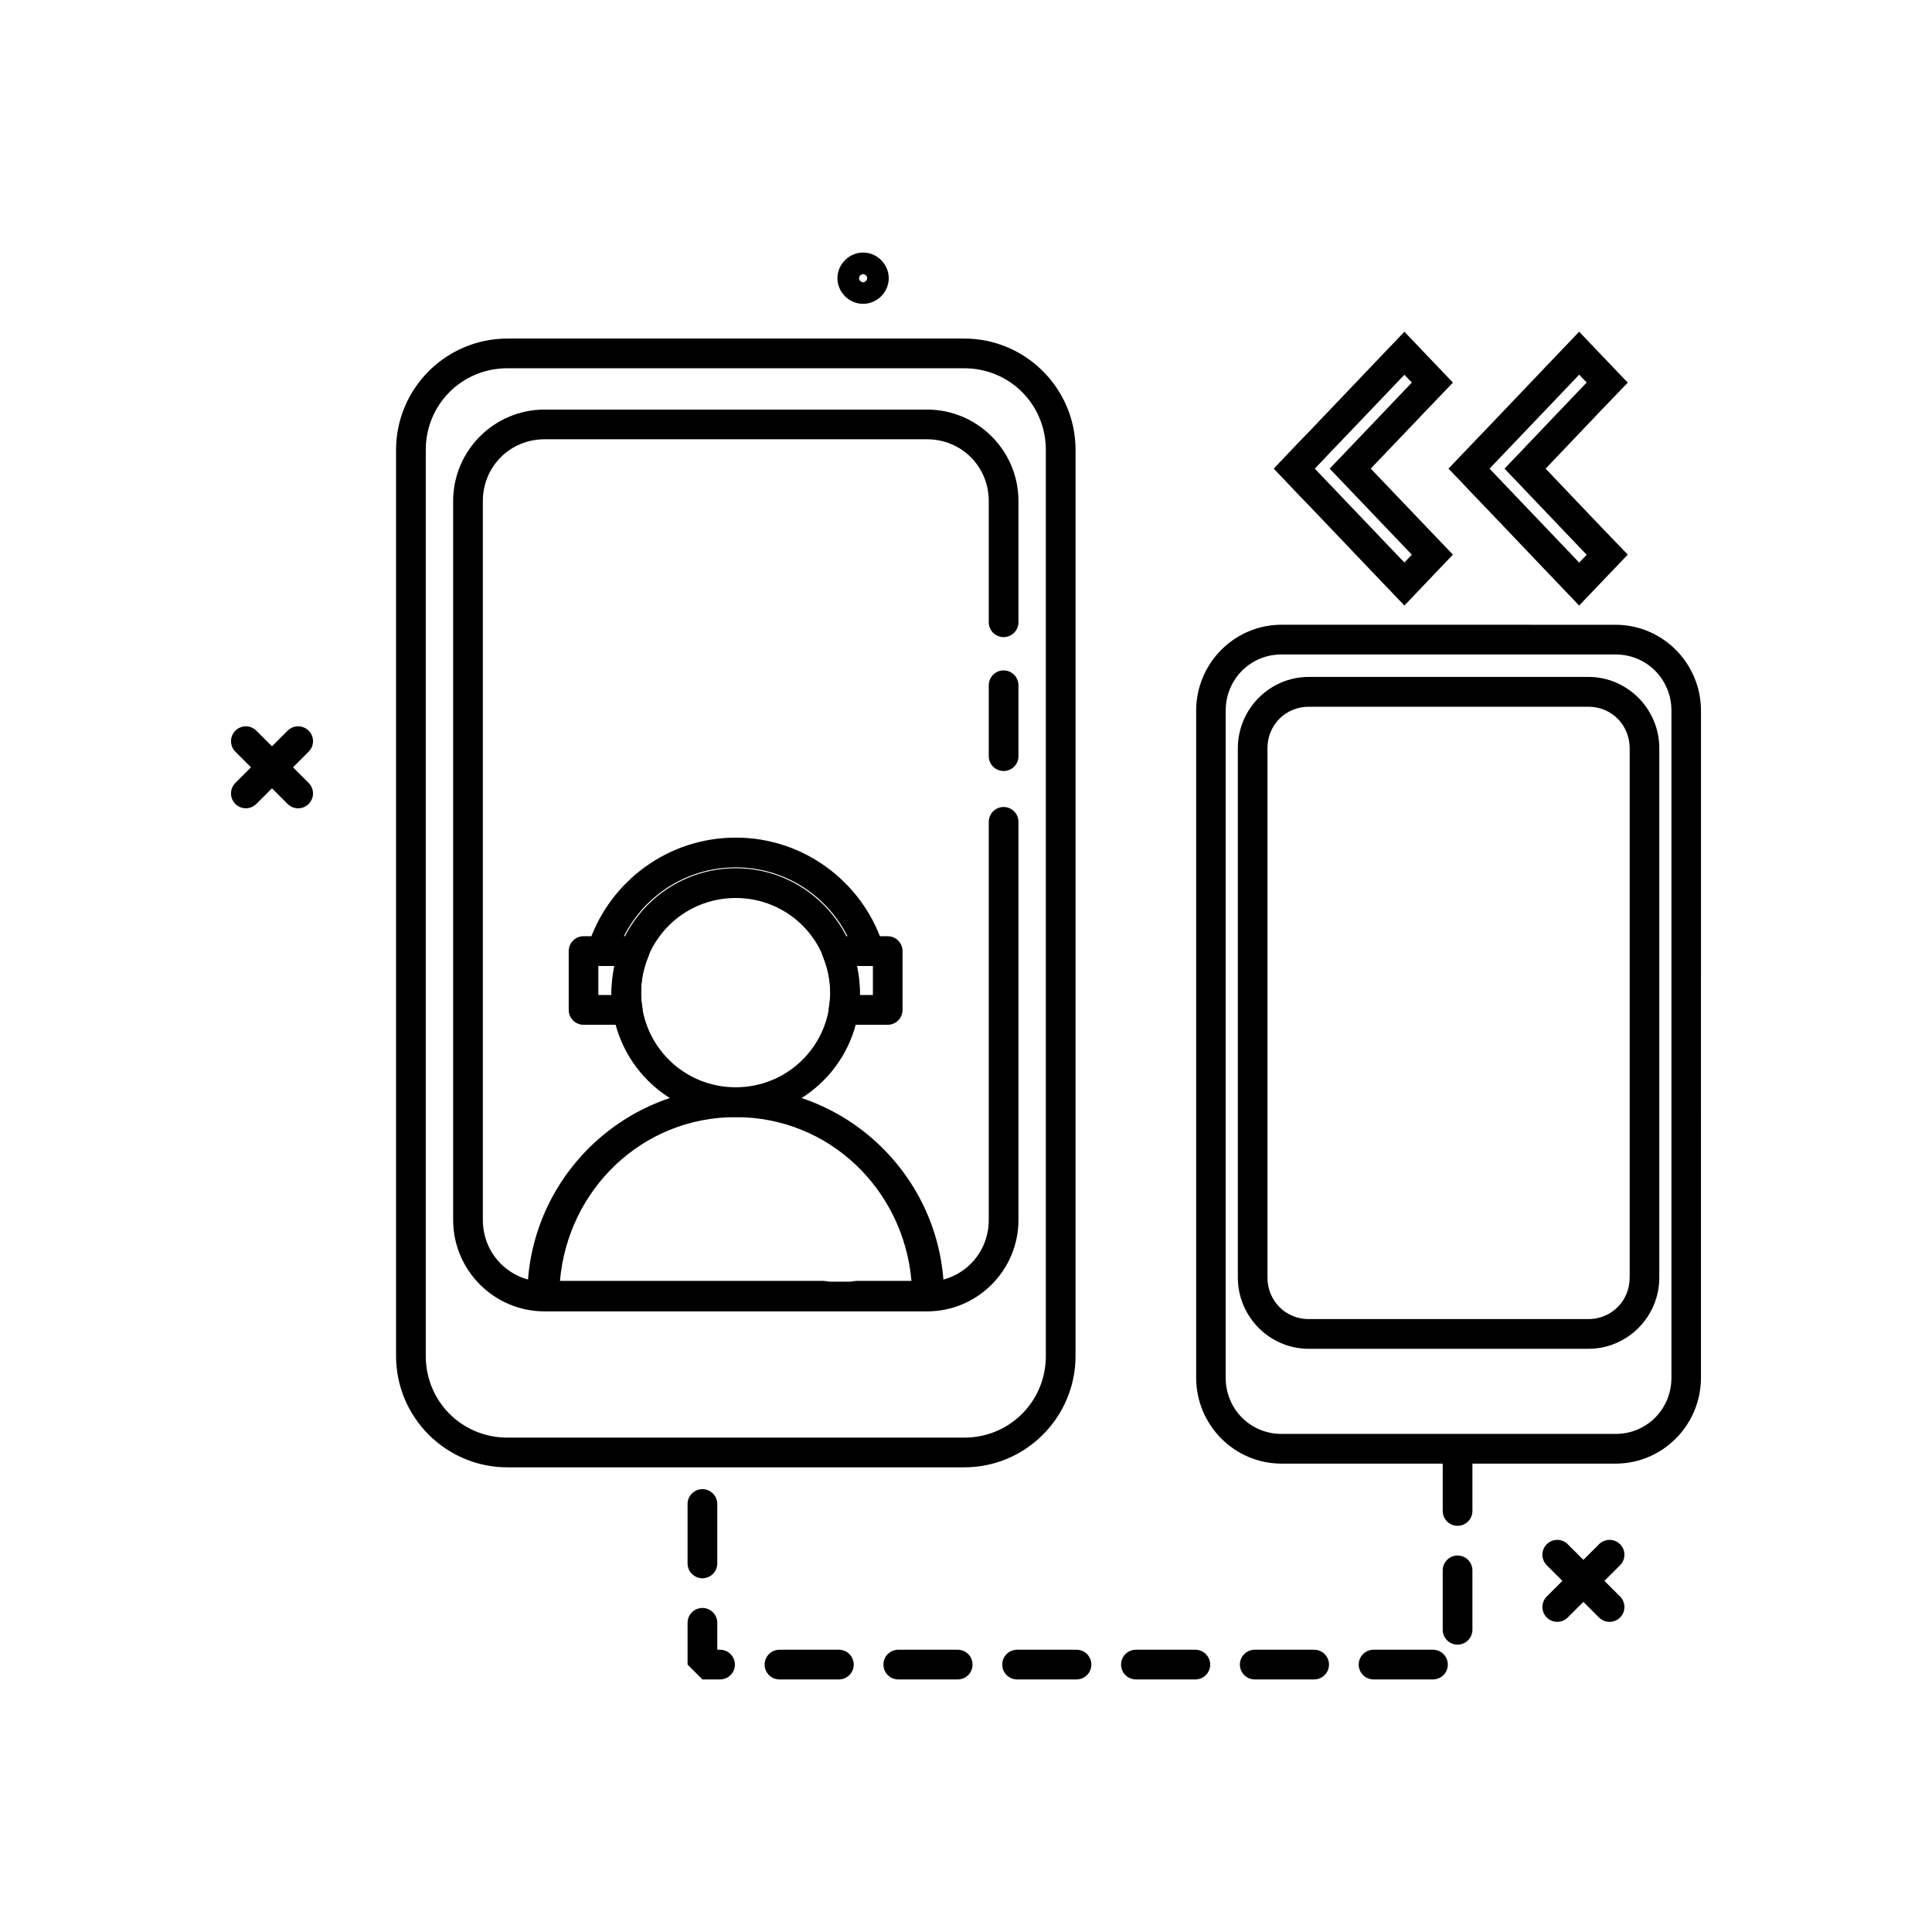
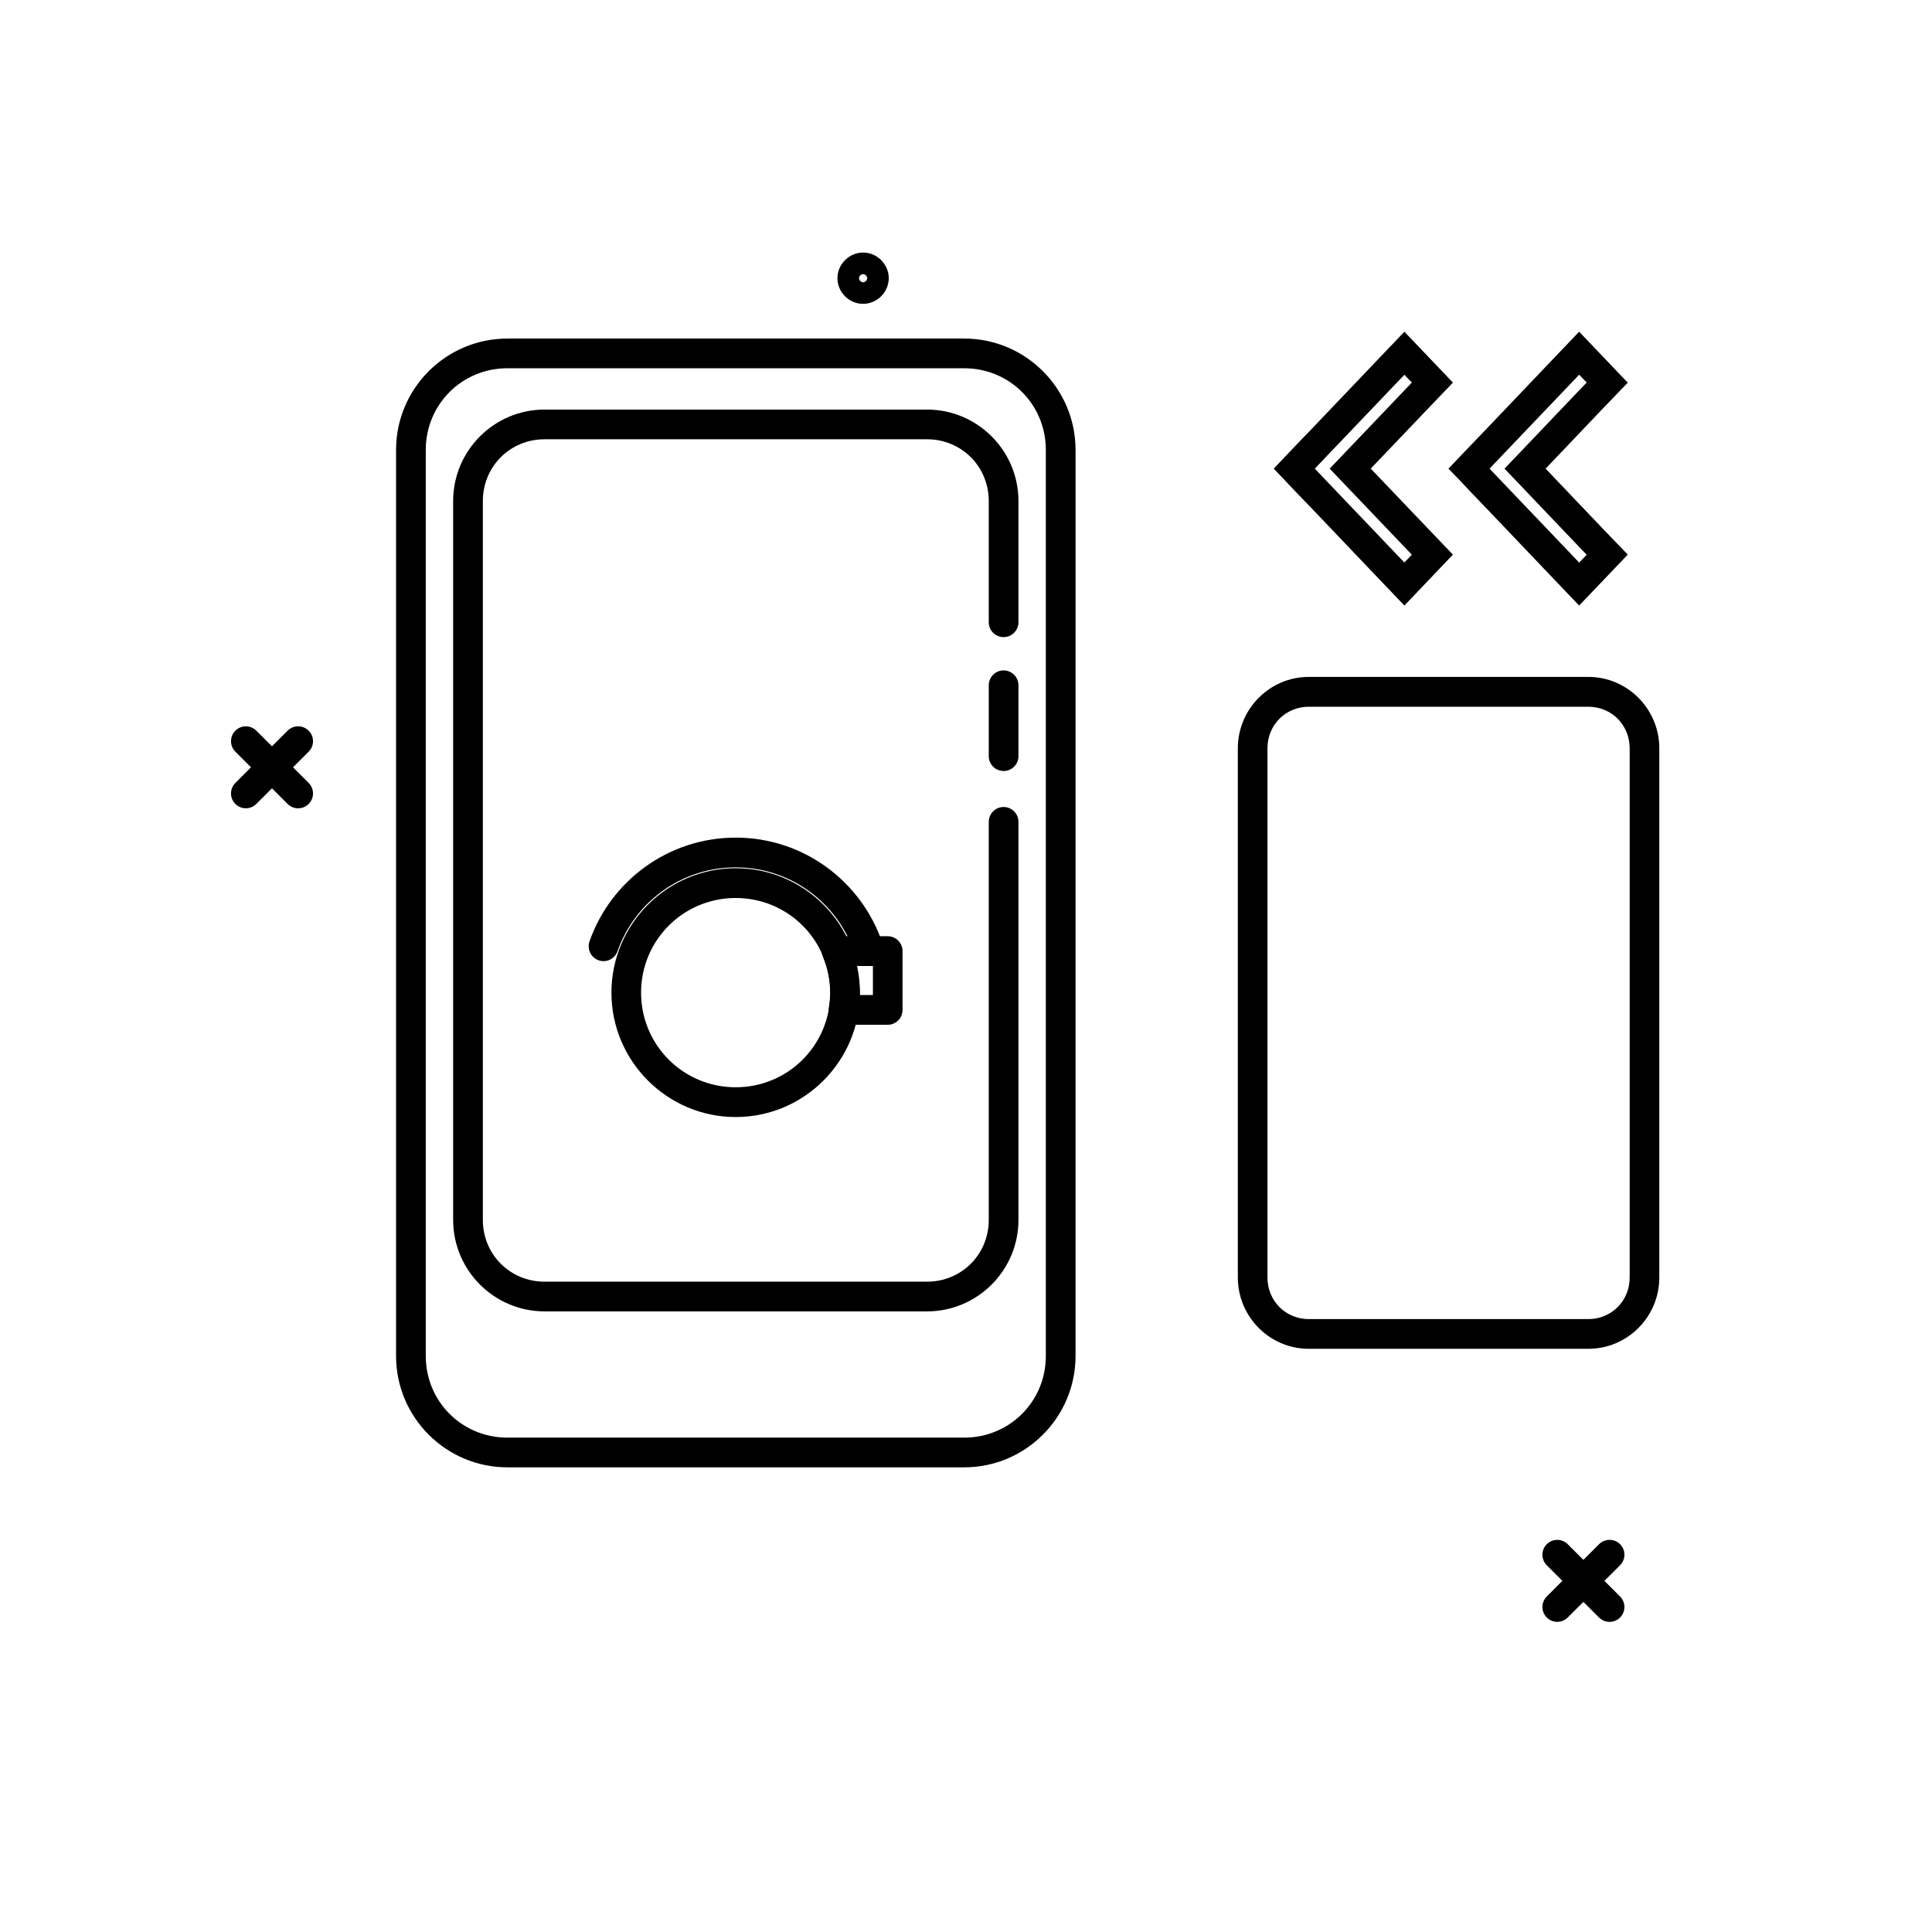
<svg xmlns="http://www.w3.org/2000/svg" fill="#000000" width="800px" height="800px" version="1.1" viewBox="144 144 512 512">
  <g>
    <path d="m516.18 231.91-6.551 6.856-18.051 18.941-3.75 3.875-6.273 6.609 2.582 2.707 3.691 3.906 3.75 3.875 18.051 18.941 6.551 6.856 12.855-13.5-6.305-6.582-15.469-16.207 15.469-16.207 6.305-6.582zm0 11.41 1.969 2.059-1.105 1.168-20.664 21.648 20.664 21.648 1.105 1.168-1.969 2.059-0.859-0.891-18.051-18.91-3.723-3.906-1.105-1.168 1.105-1.168 3.723-3.906 18.051-18.91z" />
    <path d="m278.48 233.72c-16.285 0-29.52 13.234-29.52 29.52v240.1c0 16.285 13.234 29.52 29.52 29.52h121.03c16.285 0 29.52-13.234 29.52-29.52l0.004-240.1c0-16.285-13.234-29.52-29.52-29.52zm0 7.871h121.03c12.062 0 21.648 9.586 21.648 21.648v240.1c0 12.062-9.586 21.648-21.648 21.648h-121.03c-12.062 0-21.648-9.586-21.648-21.648v-240.1c0-12.062 9.586-21.648 21.648-21.648z" />
    <path d="m288.32 252.54c-13.359 0-24.23 10.871-24.23 24.23v190.53c0 13.359 10.871 24.23 24.23 24.23h101.35c13.359 0 24.23-10.871 24.23-24.23v-105.5c0-1.043-0.414-2.043-1.152-2.781-0.738-0.738-1.738-1.156-2.781-1.156-2.176 0-3.938 1.766-3.938 3.938v105.5c0 9.137-7.223 16.359-16.359 16.359h-101.35c-9.137 0-16.359-7.223-16.359-16.359v-190.53c0-9.137 7.223-16.359 16.359-16.359h101.35c9.137 0 16.359 7.223 16.359 16.359v32.133c0 1.043 0.414 2.047 1.152 2.785s1.742 1.152 2.785 1.152c1.043 0 2.043-0.414 2.781-1.152 0.738-0.738 1.152-1.742 1.152-2.785v-32.133c0-13.359-10.871-24.23-24.23-24.23zm121.65 69.125c-2.176 0-3.938 1.762-3.938 3.938v18.789c0 1.043 0.414 2.043 1.152 2.781s1.742 1.152 2.785 1.152c1.043 0 2.043-0.414 2.781-1.152 0.738-0.738 1.152-1.738 1.152-2.781v-18.789c0-1.047-0.414-2.047-1.152-2.785-0.738-0.738-1.738-1.152-2.781-1.152z" />
-     <path d="m483.62 309.56c-12.473 0-22.625 10.219-22.625 22.773v176.77c0 12.555 10.152 22.773 22.625 22.773h88.527c12.473 0 22.625-10.219 22.625-22.773l0.004-176.76c0-12.555-10.152-22.773-22.625-22.773zm0 7.879h88.527c8.262 0 14.801 6.582 14.801 14.898v176.77c0 8.316-6.539 14.898-14.801 14.898h-88.527c-8.262 0-14.801-6.582-14.801-14.898l0.004-176.77c0-8.316 6.539-14.898 14.801-14.898z" />
    <path d="m490.82 323.39c-10.332 0-18.781 8.504-18.781 18.902v140.27c0 10.398 8.449 18.883 18.781 18.883h74.133c10.332 0 18.781-8.48 18.781-18.883v-140.27c0-10.398-8.449-18.902-18.781-18.902zm0 7.902h74.133c6.121 0 10.93 4.84 10.93 11.004v140.27c0 6.16-4.809 11.004-10.93 11.004h-74.133c-6.121 0-10.93-4.84-10.93-11.004v-140.27c0-6.16 4.809-11.004 10.93-11.004z" />
    <path d="m338.97 374.09c-18.133 0-32.934 14.797-32.934 32.969 0 18.172 14.801 32.969 32.934 32.969s32.918-14.797 32.918-32.969c0-18.172-14.785-32.969-32.918-32.969zm0 7.887c13.902 0 25.066 11.191 25.066 25.082 0 13.895-11.164 25.082-25.066 25.082s-25.082-11.191-25.082-25.082c0-13.895 11.18-25.082 25.082-25.082z" />
-     <path d="m338.97 432.16c-30.426-0.004-55.191 24.762-55.211 55.234h-0.004c0 2.18 1.758 3.945 3.926 3.945h74.496c2.168 0 3.926-1.766 3.926-3.945 0-2.176-1.758-3.941-3.926-3.941h-69.781c2.109-24.246 21.777-43.41 46.574-43.406 24.797-0.004 44.461 19.16 46.574 43.406h-14.539c-2.168 0-3.926 1.766-3.926 3.941 0 2.18 1.758 3.945 3.926 3.945h19.25c2.168 0 3.926-1.766 3.926-3.945-0.023-30.477-24.789-55.238-55.211-55.234z" />
    <path d="m338.97 365.98c-17.859 0-33.125 11.453-38.738 27.477v-0.004c-0.348 0.988-0.289 2.078 0.164 3.023 0.453 0.945 1.262 1.668 2.246 2.012 2.043 0.719 4.277-0.359 5-2.406 4.523-12.918 16.812-22.219 31.328-22.219 14.617 0 26.961 9.426 31.406 22.488 0.699 2.059 2.93 3.156 4.981 2.457 2.051-0.707 3.144-2.945 2.445-5.008-5.516-16.203-20.848-27.824-38.832-27.824z" />
-     <path d="m298.64 392.11c-2.168 0-3.922 1.766-3.926 3.941v15.582c0.004 2.18 1.758 3.941 3.926 3.945h11.715c1.156 0 2.254-0.508 3-1.395 0.746-0.883 1.07-2.055 0.879-3.199-0.215-1.289-0.336-2.602-0.348-3.91v-0.016c0.016-3.258 0.672-6.477 1.922-9.484l0.004-0.004c0.504-1.215 0.371-2.609-0.359-3.707-0.727-1.098-1.953-1.754-3.269-1.754zm3.926 7.887h4.887c-0.535 2.348-1.406 4.629-1.418 7.047v0.047c0 0.203 0.043 0.398 0.047 0.602h-3.516z" />
    <path d="m365.71 392.11c-1.312 0-2.539 0.656-3.269 1.754-0.727 1.098-0.863 2.492-0.355 3.707 1.25 3.008 1.906 6.227 1.922 9.484v0.016c-0.012 1.309-0.133 2.621-0.348 3.91v0.004c-0.188 1.145 0.133 2.316 0.879 3.199 0.75 0.887 1.844 1.395 3 1.395h11.715c2.168-0.004 3.926-1.766 3.926-3.945v-15.582c0-2.176-1.758-3.941-3.926-3.941zm4.731 7.887h4.887v7.695h-3.516c0.004-0.203 0.047-0.398 0.047-0.602v-0.016-0.016-0.016c-0.012-2.418-0.883-4.699-1.418-7.047z" />
    <path d="m562.49 231.91-6.551 6.856-18.051 18.941-3.723 3.875-6.305 6.609 2.613 2.707 3.691 3.906 3.723 3.875 18.051 18.941 6.551 6.856 12.883-13.5-6.332-6.578-15.438-16.203 15.438-16.207 6.332-6.582zm0 11.379 2 2.09-1.137 1.168-20.633 21.648 20.633 21.648 1.137 1.168-2 2.09-0.859-0.922-18.051-18.91-3.723-3.906-1.105-1.168 1.105-1.168 3.723-3.906 18.051-18.91z" />
-     <path d="m530.27 525.54c-2.172 0-3.934 1.762-3.934 3.934v14.945c0 1.043 0.414 2.047 1.152 2.785 0.738 0.734 1.738 1.152 2.781 1.152s2.047-0.418 2.785-1.152c0.738-0.738 1.152-1.742 1.152-2.785v-14.945c0-1.043-0.414-2.043-1.152-2.781-0.738-0.738-1.742-1.152-2.785-1.152zm-200.12 13.098c-2.172 0-3.938 1.762-3.938 3.938v15.742c0 1.043 0.418 2.047 1.156 2.785 0.738 0.738 1.738 1.152 2.781 1.152s2.047-0.414 2.785-1.152c0.738-0.738 1.152-1.742 1.152-2.785v-15.742c0-1.047-0.414-2.047-1.152-2.785-0.738-0.738-1.742-1.152-2.785-1.152zm200.12 17.59c-2.172 0-3.934 1.762-3.934 3.934v15.746c0 1.043 0.414 2.043 1.152 2.781s1.738 1.156 2.781 1.156 2.047-0.418 2.785-1.156 1.152-1.738 1.152-2.781v-15.746c0-1.043-0.414-2.043-1.152-2.781-0.738-0.738-1.742-1.152-2.785-1.152zm-200.12 13.898c-2.172 0-3.938 1.762-3.938 3.938v11.07l3.938 3.938h4.676v-0.004c1.043 0 2.043-0.414 2.781-1.152 0.738-0.738 1.152-1.738 1.152-2.781 0-1.047-0.414-2.047-1.152-2.785-0.738-0.738-1.738-1.152-2.781-1.152h-0.738v-7.133c0-1.047-0.414-2.047-1.152-2.785-0.738-0.738-1.742-1.152-2.785-1.152zm20.418 11.07c-2.172 0-3.934 1.762-3.934 3.938 0 1.043 0.414 2.043 1.152 2.781 0.738 0.738 1.738 1.152 2.781 1.152h15.746c1.043 0 2.043-0.414 2.781-1.152 0.738-0.738 1.152-1.738 1.152-2.781 0-1.047-0.414-2.047-1.152-2.785-0.738-0.738-1.738-1.152-2.781-1.152zm31.488 0c-2.172 0-3.938 1.762-3.938 3.938 0 1.043 0.418 2.043 1.156 2.781 0.738 0.738 1.738 1.152 2.781 1.152h15.746c1.043 0 2.043-0.414 2.781-1.152 0.738-0.738 1.152-1.738 1.152-2.781 0-1.047-0.414-2.047-1.152-2.785-0.738-0.738-1.738-1.152-2.781-1.152zm31.488 0c-2.172 0-3.938 1.762-3.938 3.938 0 1.043 0.418 2.043 1.156 2.781 0.734 0.738 1.738 1.152 2.781 1.152h15.746c1.043 0 2.043-0.414 2.781-1.152 0.738-0.738 1.152-1.738 1.152-2.781 0-1.047-0.414-2.047-1.152-2.785-0.738-0.738-1.738-1.152-2.781-1.152zm31.488 0c-2.176 0-3.938 1.762-3.938 3.938 0 1.043 0.418 2.043 1.152 2.781 0.738 0.738 1.742 1.152 2.785 1.152h15.742c1.047 0 2.047-0.414 2.785-1.152 0.738-0.738 1.152-1.738 1.152-2.781 0-1.047-0.414-2.047-1.152-2.785-0.738-0.738-1.738-1.152-2.785-1.152zm31.488 0c-2.176 0-3.938 1.762-3.938 3.938 0 1.043 0.414 2.043 1.152 2.781 0.738 0.738 1.742 1.152 2.785 1.152h15.742c1.047 0 2.047-0.414 2.785-1.152 0.738-0.738 1.152-1.738 1.152-2.781 0-1.047-0.414-2.047-1.152-2.785-0.738-0.738-1.738-1.152-2.785-1.152zm31.488 0c-2.176 0-3.938 1.762-3.938 3.938 0 1.043 0.414 2.043 1.152 2.781 0.738 0.738 1.742 1.152 2.785 1.152h15.742c1.047 0 2.047-0.414 2.785-1.152 0.738-0.738 1.152-1.738 1.152-2.781 0-1.047-0.414-2.047-1.152-2.785-0.738-0.738-1.738-1.152-2.785-1.152z" />
    <path d="m372.73 210.93c-3.707 0-6.797 3.086-6.797 6.797 0 3.707 3.086 6.797 6.797 6.797 3.707 0 6.797-3.086 6.797-6.797 0-3.707-3.086-6.797-6.797-6.797zm0 5.719c0.547 0 1.078 0.531 1.078 1.078s-0.531 1.078-1.078 1.078-1.078-0.531-1.078-1.078 0.531-1.078 1.078-1.078z" />
-     <path d="m570.55 552.08c-1.043 0-2.047 0.414-2.785 1.152l-13.855 13.855c-0.738 0.738-1.152 1.742-1.152 2.785 0 1.047 0.414 2.047 1.152 2.785 1.535 1.527 4.019 1.527 5.555 0l13.871-13.855v0.004c0.738-0.738 1.156-1.742 1.156-2.789 0-1.043-0.418-2.047-1.156-2.785s-1.738-1.152-2.785-1.152z" />
+     <path d="m570.55 552.08c-1.043 0-2.047 0.414-2.785 1.152l-13.855 13.855c-0.738 0.738-1.152 1.742-1.152 2.785 0 1.047 0.414 2.047 1.152 2.785 1.535 1.527 4.019 1.527 5.555 0l13.871-13.855c0.738-0.738 1.156-1.742 1.156-2.789 0-1.043-0.418-2.047-1.156-2.785s-1.738-1.152-2.785-1.152z" />
    <path d="m556.69 552.08c-1.043 0-2.047 0.414-2.785 1.152s-1.152 1.742-1.152 2.785c0 1.047 0.414 2.051 1.152 2.789l13.855 13.855v-0.004c0.738 0.738 1.742 1.156 2.785 1.156 1.047 0 2.047-0.418 2.785-1.156s1.156-1.738 1.156-2.785c0-1.043-0.418-2.047-1.156-2.785l-13.871-13.855c-0.734-0.734-1.73-1.148-2.769-1.152z" />
    <path d="m223.01 336.48c-1.043 0-2.047 0.414-2.785 1.156l-13.855 13.855 0.004-0.004c-0.742 0.738-1.156 1.742-1.156 2.785 0 1.047 0.414 2.047 1.156 2.785 1.535 1.531 4.016 1.531 5.551 0l13.871-13.855v0.004c0.742-0.738 1.156-1.742 1.156-2.785 0-1.047-0.414-2.047-1.156-2.785-0.738-0.742-1.738-1.156-2.785-1.156z" />
    <path d="m209.16 336.48c-1.047 0-2.047 0.414-2.785 1.156-0.742 0.738-1.156 1.738-1.156 2.785 0 1.043 0.414 2.047 1.156 2.785l13.855 13.855-0.004-0.004c0.738 0.742 1.742 1.156 2.785 1.156 1.047 0 2.047-0.414 2.785-1.156 0.742-0.738 1.156-1.738 1.156-2.785 0-1.043-0.414-2.047-1.156-2.785l-13.871-13.852c-0.734-0.734-1.727-1.152-2.766-1.156z" />
  </g>
</svg>